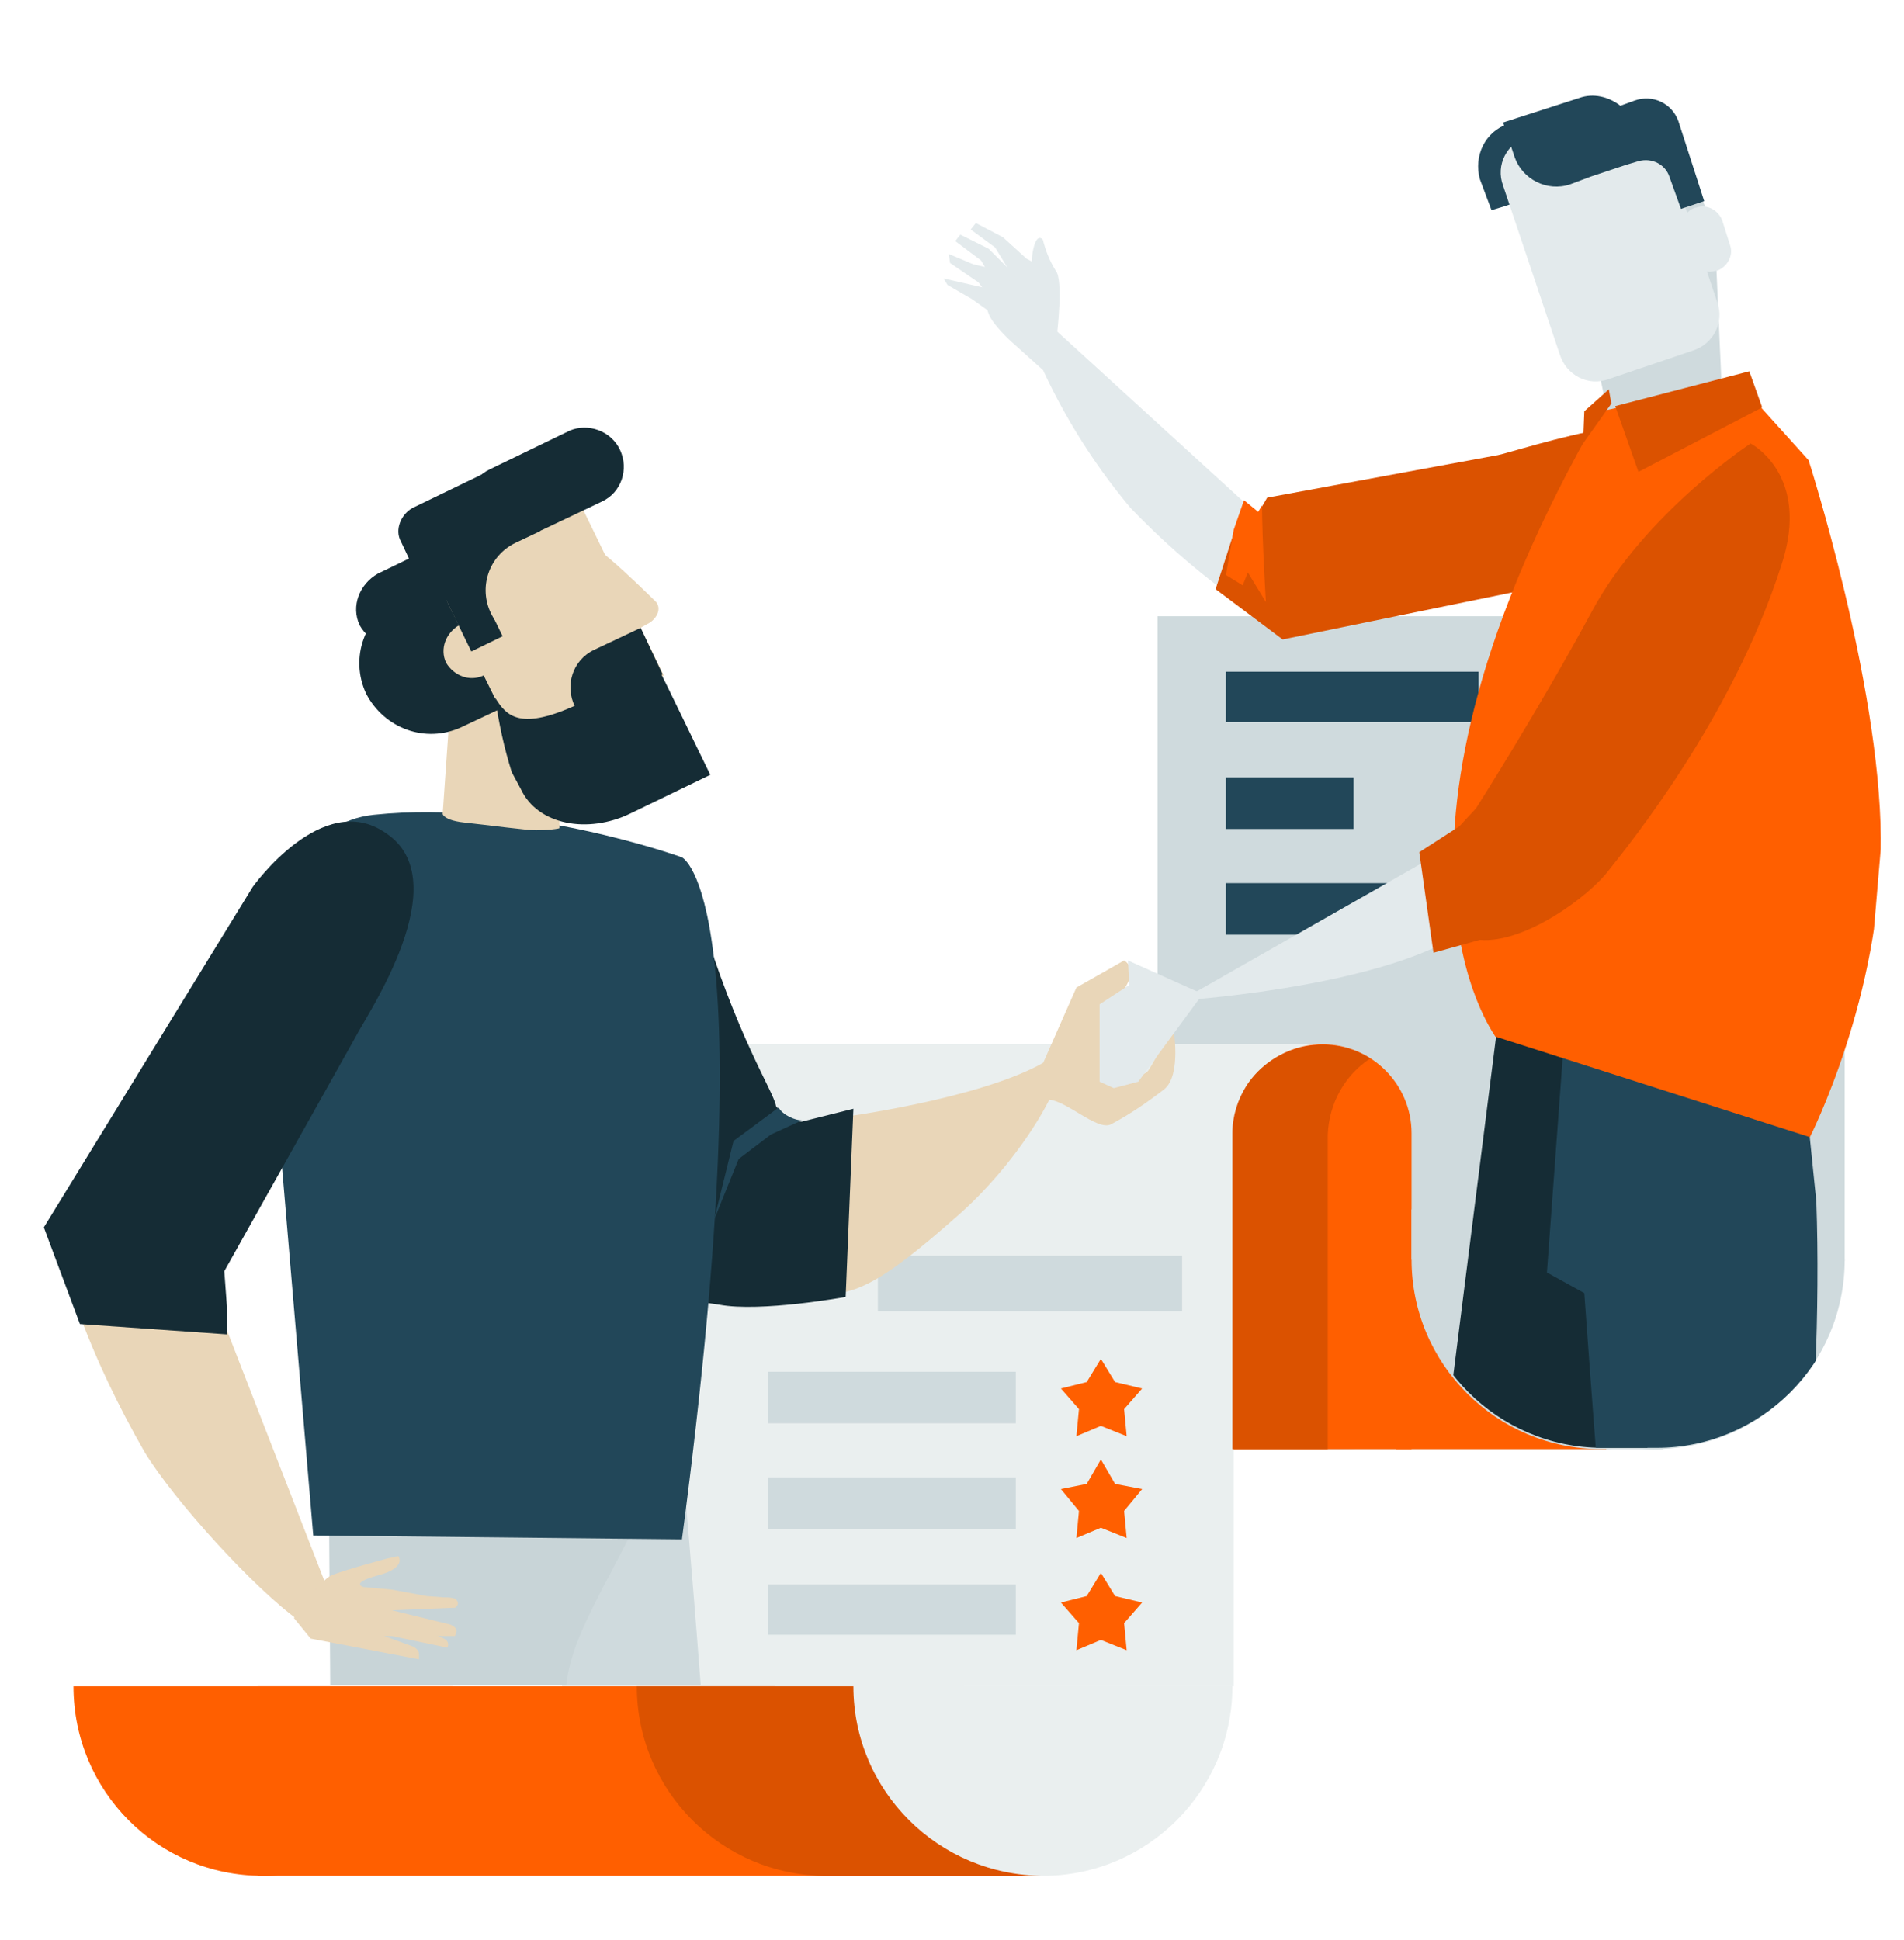
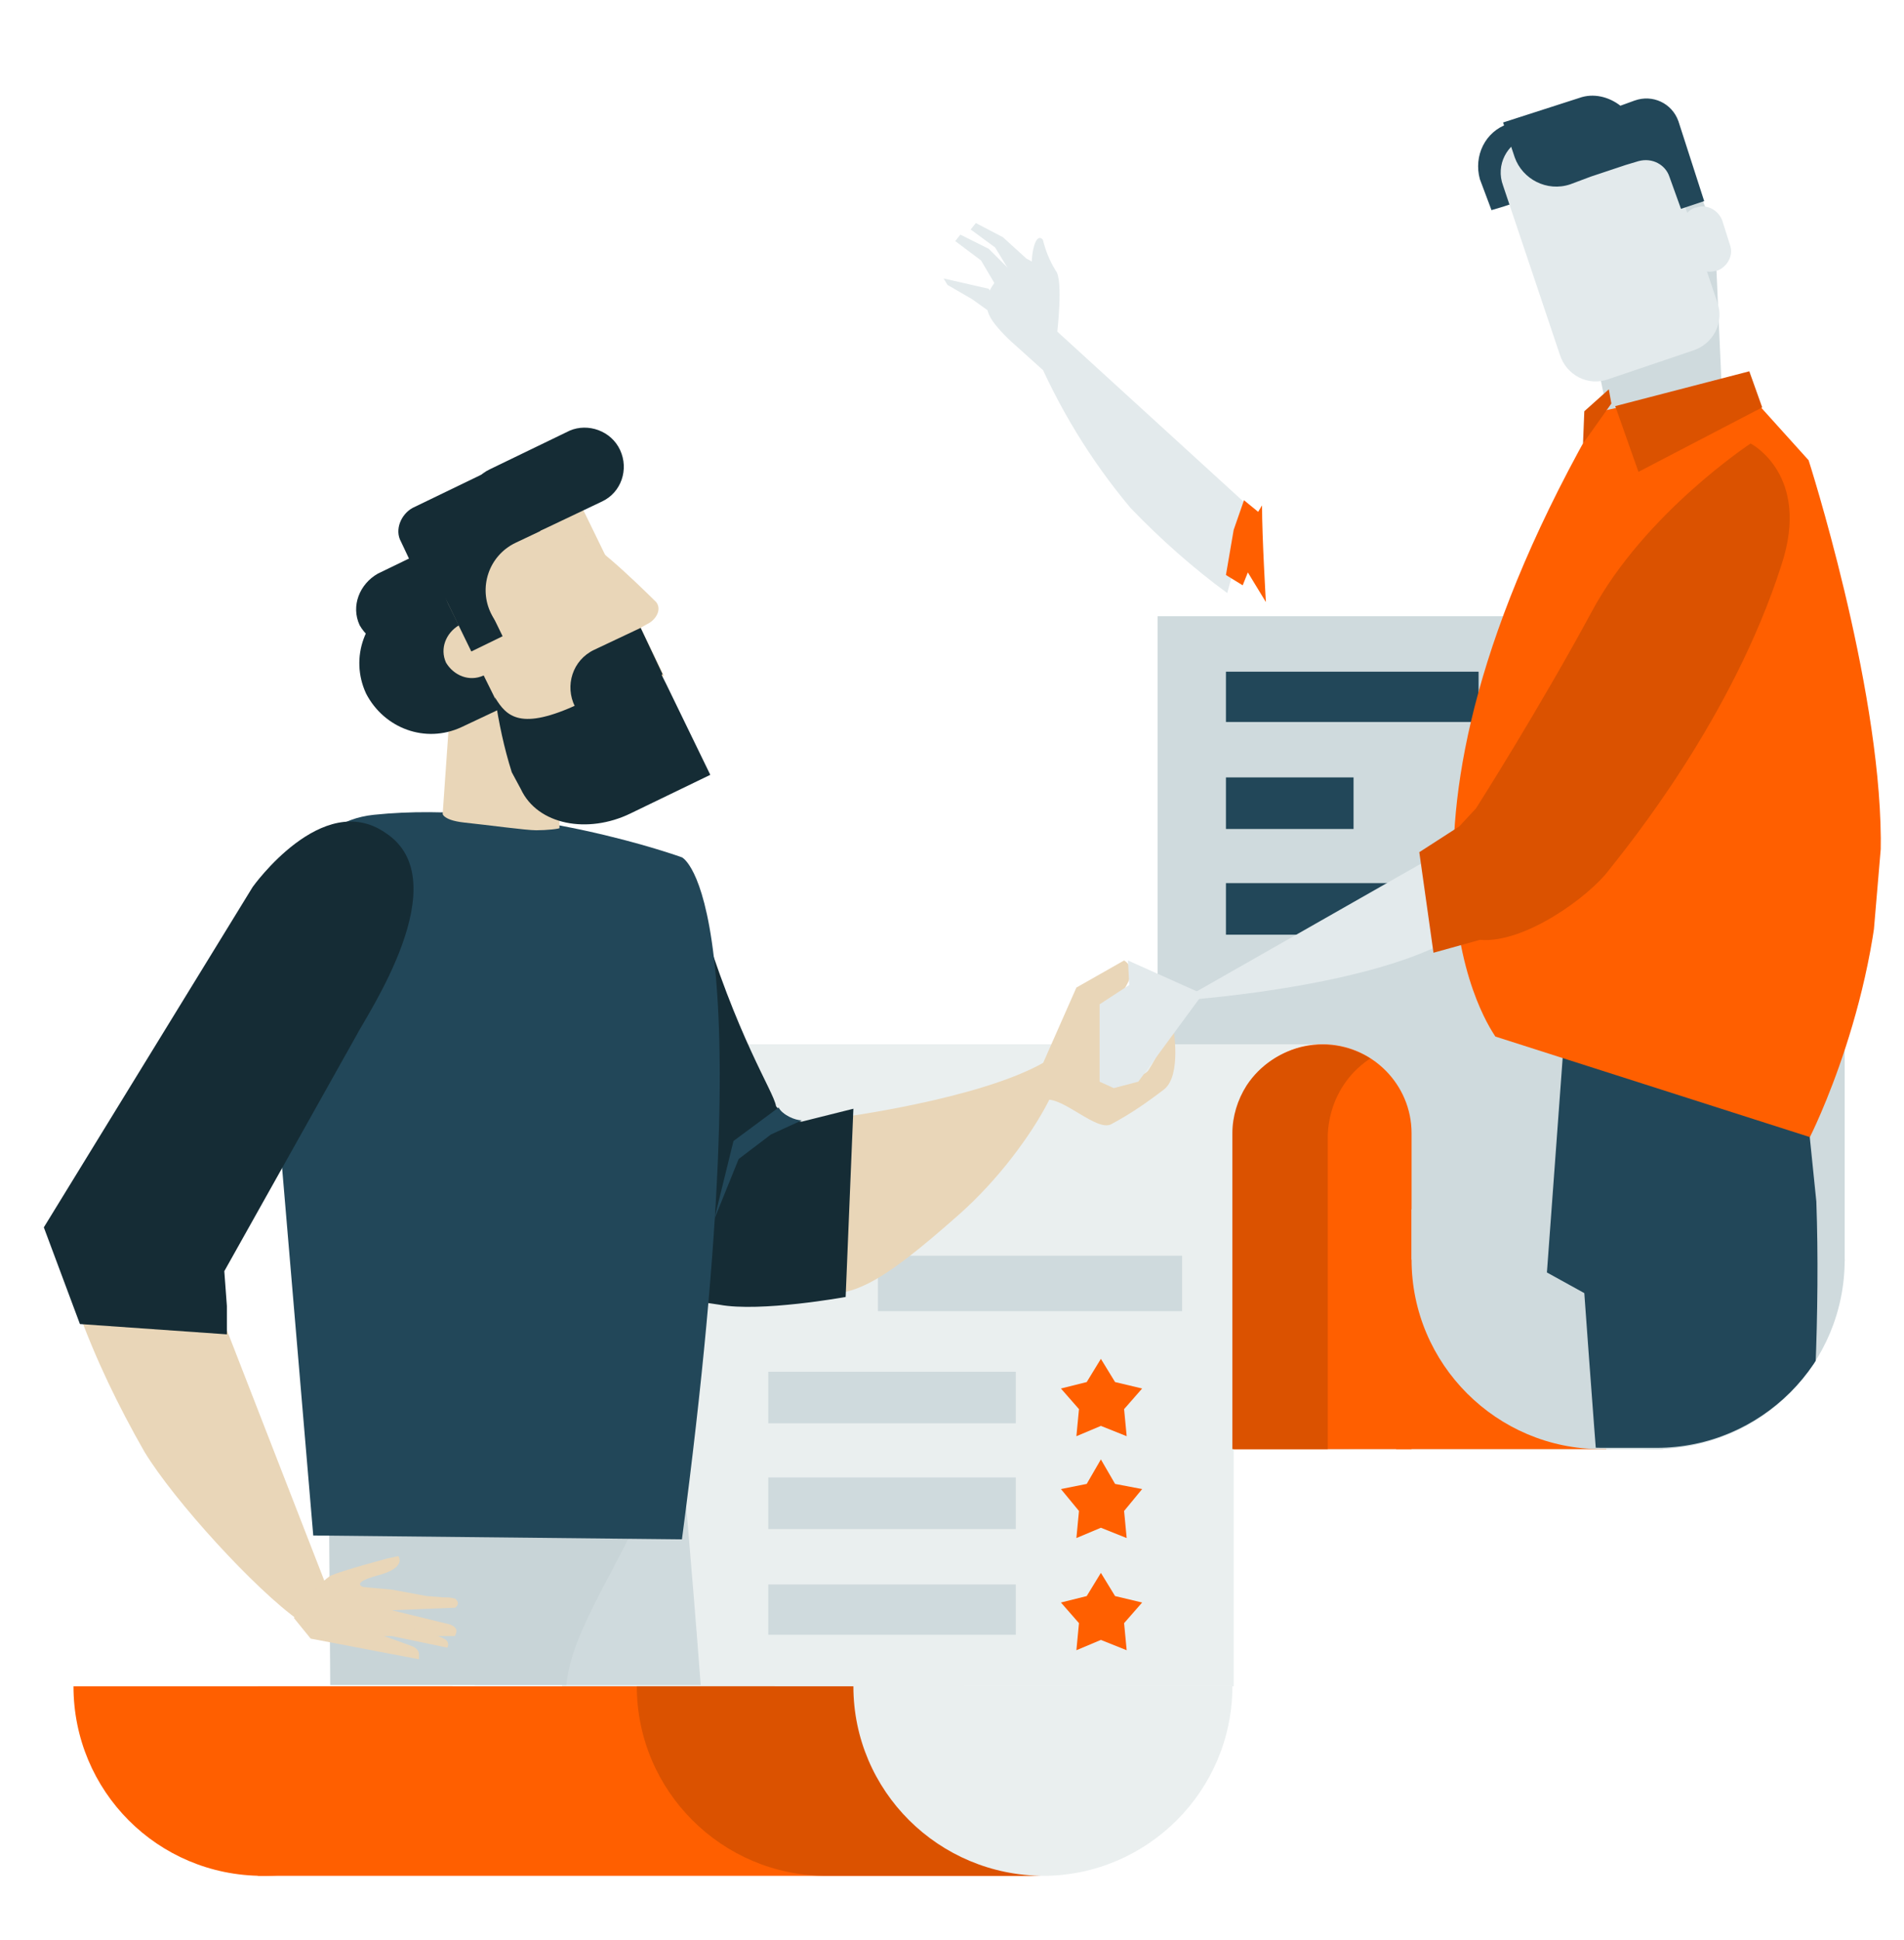
<svg xmlns="http://www.w3.org/2000/svg" xmlns:xlink="http://www.w3.org/1999/xlink" version="1.1" id="Layer_1" x="0px" y="0px" viewBox="0 0 147.7 150.5" style="enable-background:new 0 0 147.7 150.5;" xml:space="preserve">
  <style type="text/css">
	.st0{fill:#CFDADD;}
	.st1{fill:#224759;}
	.st2{fill-rule:evenodd;clip-rule:evenodd;fill:#CFDADD;}
	.st3{fill:#FF5F00;}
	.st4{fill:#EAEFEF;}
	.st5{fill-rule:evenodd;clip-rule:evenodd;fill:#DB5200;}
	.st6{fill-rule:evenodd;clip-rule:evenodd;fill:#FF5F00;}
	.st7{clip-path:url(#SVGID_2_);}
	.st8{fill:#E9D6B8;}
	.st9{fill:#E3EAEC;}
	.st10{fill:#DB5200;}
	.st11{fill:#152C35;}
	.st12{fill:#C8D4D7;}
</style>
  <g>
    <rect x="89.8" y="47.8" class="st0" width="53.3" height="50" />
    <polygon class="st1" points="114.7,52.1 114.7,56 114.7,56 95.1,56 95.1,56 95.1,52.1 95.1,52.1  " />
    <polygon class="st1" points="105,60.3 105,64.3 105,64.3 95.1,64.3 95.1,64.3 95.1,60.3 95.1,60.3  " />
    <polygon class="st1" points="112,68.5 112,72.5 112,72.5 95.1,72.5 95.1,72.5 95.1,68.5 95.1,68.5  " />
    <g>
      <path class="st2" d="M100.6,97.7c0,8.1-6.6,14.7-14.7,14.7H129V97.7H100.6L100.6,97.7z" />
      <path class="st2" d="M143.1,97.7h-29.5l0,0c0,8.1,6.6,14.7,14.7,14.7C136.6,112.4,143.1,105.8,143.1,97.7z" />
      <path class="st2" d="M102,97.7c0,8.1-6.6,14.7-14.7,14.7h16.8c0,0,0,0,0.1,0c8.1,0,14.7-6.6,14.7-14.7H102L102,97.7z" />
      <rect x="108.3" y="97.7" class="st3" width="16.3" height="14.7" />
      <rect x="43.6" y="91.1" class="st4" width="52.1" height="39.7" />
      <rect x="53.6" y="126.7" class="st4" width="21.2" height="13.2" />
      <path class="st4" d="M80.9,145.5c8.1,0,14.7-6.6,14.7-14.7l0,0H66.2C66.2,138.9,72.8,145.5,80.9,145.5L80.9,145.5z" />
      <rect x="50.5" y="81" class="st4" width="52.1" height="13" />
      <polygon class="st0" points="91.7,97.4 68.1,97.4 68.1,97.4 68.1,101.7 68.1,101.7 91.7,101.7 91.7,101.7   " />
      <path class="st3" d="M102.6,81L102.6,81c3.8,0,6.9,3.1,6.9,6.9l0,0v24.5l0,0H95.7l0,0V88C95.7,84.1,98.8,81,102.6,81z" />
      <path class="st5" d="M106.3,82.1c-3.2-2-7.5-1.1-9.6,2.1c-0.7,1.1-1.1,2.4-1.1,3.7v24.5h7.4V88C103.1,85.6,104.3,83.4,106.3,82.1z    " />
-       <path class="st4" d="M50.5,81L50.5,81c3.8,0,6.9,3.1,6.9,6.9l0,0v19.2l0,0H43.6l0,0V88C43.6,84.1,46.7,81,50.5,81z" />
      <path class="st6" d="M60.1,130.8H20v14.7h61C69.5,145.5,60.1,138.9,60.1,130.8L60.1,130.8z" />
      <path class="st6" d="M20.4,145.5c8.1,0,14.7-6.6,14.7-14.7l0,0H5.7C5.7,138.9,12.2,145.5,20.4,145.5z" />
      <path class="st5" d="M66.2,130.8H49.4c0,8.1,6.6,14.7,14.7,14.7c0,0,0,0,0.1,0H81C72.8,145.5,66.2,138.9,66.2,130.8L66.2,130.8z" />
      <path class="st2" d="M139,97.7l-29.5-3.9v3.9l0,0c0,8.1,6.6,14.7,14.7,14.7C132.4,112.4,139,105.8,139,97.7z" />
    </g>
    <polygon class="st0" points="78.8,106.4 78.8,110.4 78.8,110.4 59.6,110.4 59.6,110.4 59.6,106.4 59.6,106.4  " />
    <polygon class="st0" points="78.8,114.6 78.8,118.6 78.8,118.6 59.6,118.6 59.6,118.6 59.6,114.6 59.6,114.6  " />
    <polygon class="st0" points="78.8,122.9 78.8,126.8 78.8,126.8 59.6,126.8 59.6,126.8 59.6,122.9 59.6,122.9  " />
    <g>
      <g>
        <defs>
          <path id="SVGID_1_" d="M151.3,2.2H53.8l-58.6,81l10.9,47.5h52l18-33.4l33.5,0.3c0,8.1,6.6,14.7,14.7,14.7c0.7,0,3.5,0,4.2,0      c8.1,0,14.7-6.6,14.7-14.7L151.3,2.2z" />
        </defs>
        <clipPath id="SVGID_2_">
          <use xlink:href="#SVGID_1_" style="overflow:visible;" />
        </clipPath>
        <g class="st7">
          <path class="st8" d="M65,86.7c0,0,10.9-1.4,16-4.3c3.4-1.9-0.5,6.4-6.6,11.8s-8.8,7-11.9,5.7C59.5,98.6,65,86.7,65,86.7z" />
          <path class="st8" d="M80.5,83.4l3-6.8l3.7-2.1c0,0,1,0.5,0.2,1.9c-0.5,1-1.3,1.9-2,2.7l0.2,4.9c0,0,3.1-0.3,3.5-1      c0.4-0.6,1.9-3.4,1.9-3.4s0.7,3.8-0.7,4.9c-1.3,1-2.6,1.9-4.1,2.7c-1.1,0.6-3.7-2.1-5.1-1.9C79.6,85.5,80.5,83.4,80.5,83.4z" />
          <polygon class="st9" points="86.4,84.4 88.3,83.9 93.3,77.1 87.5,74.5 87.6,76.4 85.3,77.9 85.3,83.9     " />
          <path class="st9" d="M97,39.4L80.9,24.7c-0.6,0.7-0.8,1.6-0.7,2.4c1.9,4.5,4.4,8.6,7.5,12.3c2.3,2.4,4.9,4.7,7.5,6.6L97,39.4z" />
          <path class="st9" d="M80.9,28.7l-2-1.8c-0.7-0.6-1.4-1.3-1.9-2c-0.9-1.3-0.4-2.5,0.7-3.6c0.5-0.6,1.2-1,2-1.2      c0,0,1.8,0.8,1.6,2.3s1.4,5,0.8,5.3C81.5,28,81.2,28.3,80.9,28.7z" />
          <polygon class="st9" points="76.7,19.3 74.5,18.2 74.1,18.7 76.1,20.2 77.4,22.4 78.8,21.4     " />
          <polygon class="st9" points="77.8,18.4 75.7,17.3 75.3,17.8 77.2,19.2 78.6,21.5 80,20.4     " />
-           <polygon class="st9" points="73.6,19.7 75.5,20.5 76.8,20.8 77.6,22 76.8,23.1 75.9,21.9 73.7,20.4     " />
          <polygon class="st9" points="73.2,21.6 76.7,22.4 77.3,23.3 76.8,24.2 75.4,23.2 73.5,22.1     " />
          <path class="st9" d="M82.9,28.7c-0.7-0.8-1-1.8-0.9-2.8c0,0,0.5-4.2-0.1-4.9c-0.5-0.8-0.8-1.6-1-2.4c0,0-0.5-0.7-0.8,1      c-0.1,0.7-0.1,1.4,0.1,2c-0.5,1-0.9,2-1.1,3c0.2,1.6,2.9,4.2,2.9,4.2S83.1,28.8,82.9,28.7z" />
-           <path class="st10" d="M116.2,35.3l-17.9,3.3l-0.7,1.2l-1.1-0.9l-2.2,6.8l5.2,3.9l24.4-5c3.6-2,6.1-5.5,7.1-9.5      C132.3,30.1,117.7,35,116.2,35.3z" />
          <path class="st3" d="M98.2,46.7c0,0-0.3-5-0.3-7.5l-0.3,0.5l-1.1-0.9l-0.8,2.3l-0.6,3.5l1.3,0.8l0.4-1L98.2,46.7z" />
          <path class="st0" d="M124.7,32c0.5,2.2,1.9,4.1,3.2,4l3.6-0.4c1.2-0.3,2.3-2.3,2.1-4.6l-0.5-11.2c-0.1-2.3-1.5-6.7-3.6-7.7      c-1.8-1-4.1-0.7-5.6,0.7c-1.8,1.5-2.1,6.1-1.6,8.4C123.2,24.6,123.9,28.2,124.7,32z" />
-           <path class="st9" d="M113.2,65.3L91.6,77.6c0,0,21.5-1.4,24.2-7.9C118.5,63.1,113.2,65.3,113.2,65.3z" />
-           <path class="st11" d="M132.4,87.2c0,0-5.2,33.9-11,48.8c-5.2,13.3-11.9-3.7-11.9-3.7l7.1-56.2l18.1-2.2      C134.6,73.9,135.7,74.3,132.4,87.2z" />
+           <path class="st9" d="M113.2,65.3L91.6,77.6c0,0,21.5-1.4,24.2-7.9z" />
          <path class="st1" d="M121.6,76.9L120,98.7l2.9,1.6c0,0,2.3,32.3,2.9,33.9c3.3,9.3,11.1,3.5,12.1,0.4s3.6-24.6,3-41.4L139,74.6      L121.6,76.9z" />
          <path class="st1" d="M126.4,125.5c0,0-1.2,5.8-0.8,16.7c0.3,6.9,1.4,25.2,2.9,38.6c0.1,0.8,6.8,0.1,6.8,0.1s3.2-44.2,3.4-52.7      C138.8,125.6,131.7,119.2,126.4,125.5z" />
          <path class="st3" d="M124.2,31.9l10.6-2.3l5.5,6.1c0,0,5.5,17.1,5.6,29.3s-5.5,23.2-5.5,23.2L116,80.4      C116,80.3,104.7,65.6,124.2,31.9z" />
          <path class="st10" d="M135.8,34.4c0,0,4.7,2.4,2.4,9.4c-3.8,11.9-11.9,21.8-13.4,23.7c-1.5,2-6.5,5.7-10,5.4l-3.6,1l-1.1-7.8      l3.1-2l1.3-1.4c0,0,4.9-7.7,9-15.3S135.8,34.4,135.8,34.4z" />
          <polygon class="st10" points="125.3,31.5 127.1,36.6 136.7,31.6 135.7,28.8     " />
          <polygon class="st10" points="124.8,30.2 125,31.3 122.8,34.4 122.9,31.9     " />
          <path class="st11" d="M112.3,131.4c0,0,2,0.6,8,0.7c6,0.1-6.7,48.9-6.7,48.9l-8.6-2.9l5.2-49L112.3,131.4z" />
          <path class="st1" d="M123.2,10.2l-0.9-2.4l-1,0.3L118.6,9L117,9.6c-1.8,0.6-2.7,2.5-2.2,4.3l0,0l0.9,2.4l1-0.3l2.7-0.9l1.6-0.6      C122.7,13.9,123.7,12,123.2,10.2z" />
          <path class="st9" d="M133.2,23.4c0.6,1.6-0.3,3.3-1.9,3.8l-6.5,2.2c-1.6,0.6-3.3-0.3-3.8-1.9l-4.4-13.1      c-0.6-1.6,0.3-3.3,1.9-3.8l6.5-2.2c1.6-0.6,3.3,0.3,3.8,1.9L133.2,23.4z" />
          <path class="st1" d="M122.5,7.6c1.1-0.4,2.3-0.1,3.2,0.6l1.1-0.4c1.4-0.5,2.9,0.2,3.4,1.6l0,0l2,6.2l-1.8,0.6l-0.9-2.5      c-0.3-0.9-1.3-1.5-2.4-1.2l0,0l-1,0.3l-2.7,0.9l-1.6,0.6c-1.8,0.6-3.7-0.4-4.3-2.1l0,0l-0.9-2.7L122.5,7.6z" />
          <path class="st9" d="M130.5,18.1c-0.3-0.8,0.2-1.7,1-2l0,0h0.1c0.8-0.3,1.7,0.2,2,1l0,0l0.6,1.9c0.3,0.8-0.2,1.7-1,2l0,0h-0.1      c-0.6,0.2-1.3,0-1.7-0.4" />
          <path class="st0" d="M32.2,111.9l13.3,53.9c0,0,10.4,5.5,10.3-8.3c-0.1-13.8-2.9-44.4-2.9-44.4L32.2,111.9z" />
          <path class="st12" d="M25.5,113.9l0.4,57.5c0,0,4.1,9.3,6.8,6.1c2-2.4,8.9-29.3,11.3-47.3c0.7-5.3,7.3-13.1,6.9-17.9      C50.7,110.3,25.5,113.9,25.5,113.9z" />
          <rect x="25.5" y="111" class="st1" width="27.8" height="2.8" />
          <rect x="50.2" y="110.6" class="st11" width="1" height="3.8" />
          <rect x="40.9" y="110.6" class="st11" width="1.1" height="3.8" />
          <rect x="29.4" y="110.6" class="st11" width="1.1" height="3.8" />
          <path class="st11" d="M43.9,69.6c0,0-6.7,2.8,1.3,19.4c5.9,12.2,7.4,11.7,10.6,12.2c3.2,0.6,9.8-0.6,9.8-0.6L66.2,86l-2.8,0.7      L62.2,87c-0.4,0-1.5-0.5-2-1.2c-0.2-1.2-3-5.2-6-15.2C52,63.2,44.9,69.1,43.9,69.6z" />
          <path class="st1" d="M56.9,88.5l2.7-2l0.8-0.6c0.3,0.6,1.3,1,1.8,1L59.8,88l-2.5,1.9l-1.9,4.7L56.9,88.5z" />
          <path class="st1" d="M52.9,119.4l-28.6-0.3l-3-35.4c0,0-2.7-19.4,7.7-20.5c11.5-1.2,23.9,3.3,23.9,3.3S59.5,69.5,52.9,119.4z" />
          <path class="st8" d="M16.6,100.6l9.8,25.2c0,0-2,0.8-3.2-0.1c-3.4-2.4-9.7-9.3-12-13.1c-2-3.5-3.8-7.2-5.2-11.1L16.6,100.6z" />
          <path class="st8" d="M22.8,125.5c0,0,2-2.9,2.9-3.3s4.3-1.3,4.3-1.3l0.9-0.2c0,0,0.7,0.9-1.6,1.5c-2.2,0.6-1.1,0.9-1.1,0.9      l2.2,0.2l2.7,0.5l1.3,0.1c0.3,0,0.6,0,0.9,0.1c0.5,0.4,0,0.7,0,0.7l-4.9,0.2l4.5,1.1c0,0,0.6,0.2,0.5,0.6s-0.2,0.3-0.2,0.3h-5.4      l2.2,0.8c0,0,0.5,0.2,0.5,0.6c0,0.4,0,0.4,0,0.4l-8.4-1.6L22.8,125.5z" />
          <path class="st8" d="M30.5,125.8l3.1,1c0.4,0.1,0.7,0.2,1,0.4c0.2,0.2,0.2,0.4,0.1,0.6l0,0l-4.8-1L30.5,125.8z" />
          <path class="st11" d="M27.6,80.4L17.4,98.6l0.2,2.7v2.2l-11.4-0.8l-2.8-7.5l16.2-26.4c0,0,5.4-7.6,10.3-4.2      C35.6,68.3,28.4,78.8,27.6,80.4z" />
          <path class="st11" d="M7.4,96.7c0,0,5.9,2,8.9,2.9l-0.7,0.2l0.6,1.5H13l-4.5-0.6L8.1,99l1.4-0.1L7.4,96.7z" />
          <g>
            <polygon class="st8" points="34.3,63.7 34.9,55.1 41.7,51.4 43.4,58.5 43.4,64.8      " />
            <path class="st11" d="M43.4,41c0.7,1.5,0,3.2-1.4,4l-10.1,4.9c-1.5,0.7-3.2,0-4-1.4l0,0c-0.7-1.5,0-3.2,1.4-4l0,0l10.1-4.9       C40.8,38.8,42.6,39.5,43.4,41L43.4,41z" />
            <path class="st11" d="M43.7,46.5c1.3,2.8,0.1,6-2.6,7.4l-5.3,2.5c-2.8,1.3-6,0.1-7.4-2.6l0,0l0,0c-1.3-2.8-0.1-6,2.6-7.4       l5.3-2.5C39.1,42.6,42.4,43.7,43.7,46.5L43.7,46.5z" />
            <path class="st8" d="M51.5,52.4L44,37c-1.2-2.4-2,1-4.5,2.1l-2.4,1.2c-2.4,1.2-3.5,4.1-2.3,6.6l0,0l5.4,10.9L51.5,52.4z" />
            <path class="st8" d="M38.5,49.5c0.5,1.1,0,2.3-1,2.9l0,0c-1.1,0.5-2.3,0-2.9-1l0,0l0,0c-0.5-1.1,0-2.3,1-2.9l0,0       C36.7,47.9,38,48.3,38.5,49.5C38.6,49.4,38.6,49.4,38.5,49.5z" />
            <path class="st8" d="M47.9,48.3c0.3,0.7,1.1,0.9,1.6,0.5l0,0l0.9-0.5c0.6-0.4,0.9-1.1,0.5-1.6c0,0-4.8-4.8-5.5-4.6       c-0.1,0.4-0.1,1,0.1,1.4L47.9,48.3z" />
            <path class="st11" d="M44.9,54.6c-4.5,2.1-5.6,1-6.5-0.5c0.3,2,0.7,3.9,1.3,5.8l0.7,1.3c1.3,2.8,5.2,3.5,8.5,1.9l6.2-3l-3.4-7       l-0.8-1.6L44.9,54.6z" />
            <path class="st11" d="M49.7,48.7l-3.6,1.7c-1.7,0.8-2.3,2.8-1.5,4.4c0.1,0.2,0.3,0.5,0.4,0.7l6.4-3.2L49.7,48.7z" />
            <path class="st11" d="M41.1,35L32,39.4c-0.9,0.5-1.4,1.7-0.9,2.6l0,0l1.7,3.6l10.8-5.3L41.1,35z" />
            <path class="st11" d="M48.1,34.9c0.7,1.5,0.1,3.3-1.4,4l0,0l-6.1,2.9c-1.4,0.8-3.3,0.1-4-1.4l0,0l0,0c-0.7-1.5-0.1-3.3,1.4-4       l0,0l6.2-3C45.6,32.8,47.4,33.4,48.1,34.9L48.1,34.9z" />
            <rect x="34.8" y="43" transform="matrix(0.899 -0.438 0.438 0.899 -16.755 20.555)" class="st11" width="2.7" height="7.3" />
            <rect x="34.1" y="38.5" transform="matrix(0.899 -0.438 0.438 0.899 -14.874 21.015)" class="st11" width="8.1" height="8.5" />
            <path class="st8" d="M38.1,47.6c-1-2-0.2-4.5,1.9-5.5l1.9-0.9c2-1,3.9,0.1,4.9,2.1l0,0c1,2,0.2,4.5-1.9,5.5l0,0l-1.3,0.7       C41.6,50.5,39.1,49.6,38.1,47.6z" />
          </g>
          <path class="st1" d="M34.3,63c0,0-0.1,0.6,1.7,0.8c1.9,0.2,4.8,0.6,5.6,0.6c0.8,0,1.8-0.1,1.9-0.2s0.6,0.3,0.6,0.3v0.5l-10-1.1      l0.1-0.8L34.3,63z" />
        </g>
      </g>
    </g>
    <polygon class="st3" points="85.4,105.4 86.5,107.2 88.6,107.7 87.2,109.3 87.4,111.4 85.4,110.6 83.5,111.4 83.7,109.3    82.3,107.7 84.3,107.2  " />
    <polygon class="st3" points="85.4,113.2 86.5,115.1 88.6,115.5 87.2,117.2 87.4,119.3 85.4,118.5 83.5,119.3 83.7,117.2    82.3,115.5 84.3,115.1  " />
    <polygon class="st3" points="85.4,122 86.5,123.8 88.6,124.3 87.2,125.9 87.4,128 85.4,127.2 83.5,128 83.7,125.9 82.3,124.3    84.3,123.8  " />
  </g>
</svg>